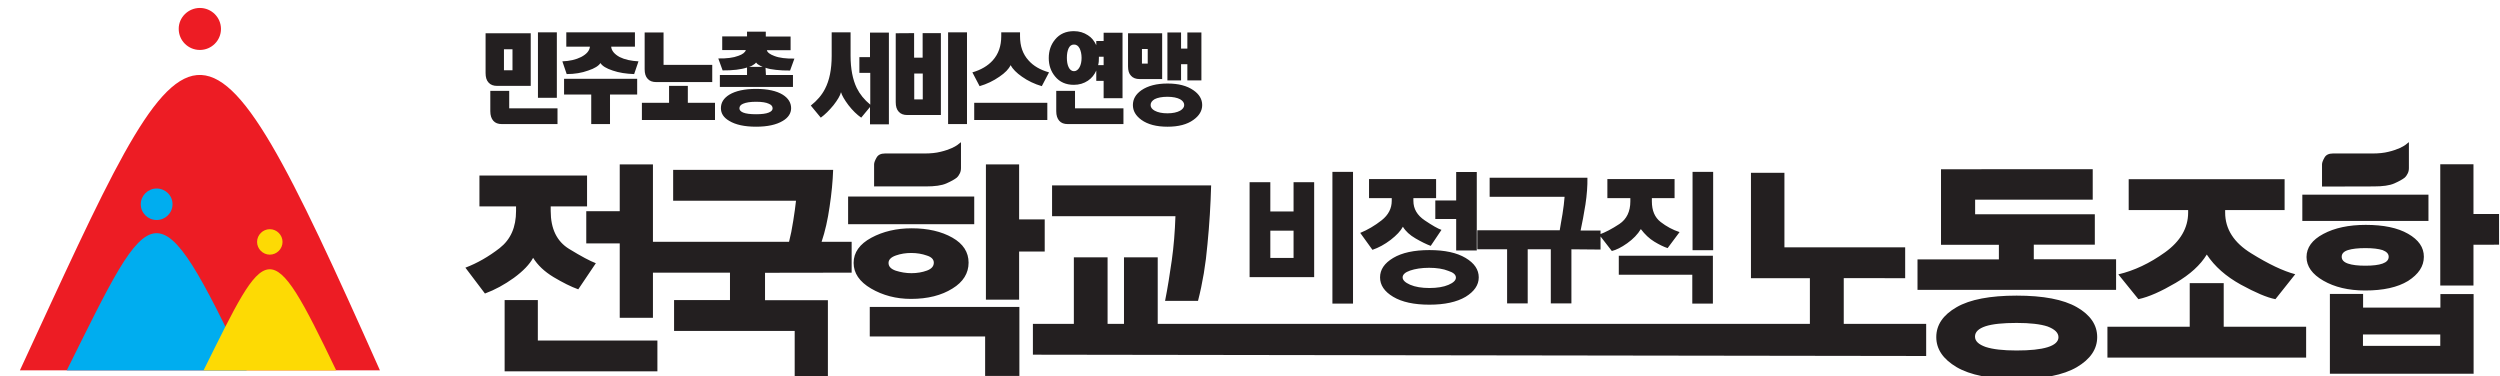
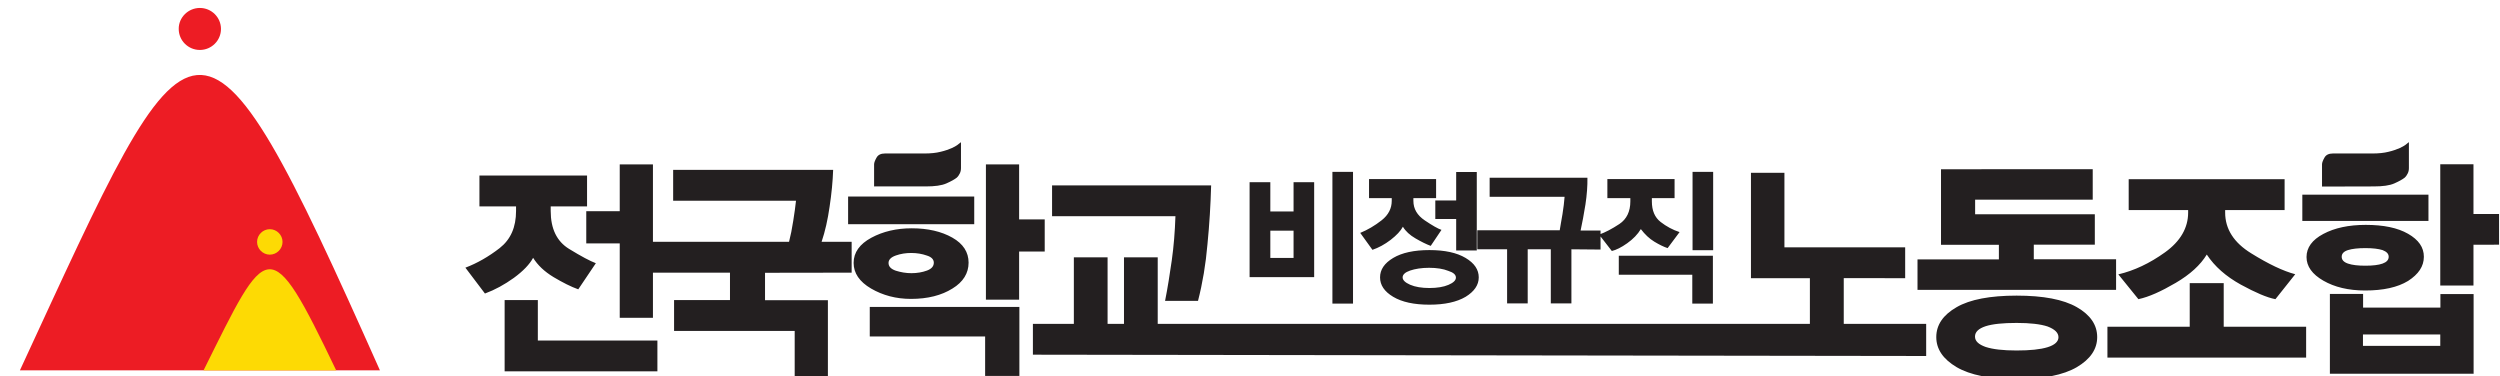
<svg xmlns="http://www.w3.org/2000/svg" version="1.1" id="svg2" x="0px" y="0px" viewBox="0 0 1904.8 286.7" style="enable-background:new 0 0 1904.8 286.7;" xml:space="preserve">
  <style type="text/css">
	.st0{fill:#ED1C24;}
	.st1{fill:#00ADEF;}
	.st2{fill:#FDDA04;}
	.st3{fill:#231F20;}
</style>
  <g>
    <g>
      <g id="g14">
        <g id="g20" transform="translate(343.67,1592.86)">
          <path id="path22" class="st0" d="M-191.4-1586.8c8.9,0,16.1,7.2,16.1,16s-7.2,16-16.1,16c-8.9,0-16.1-7.2-16.1-16      C-207.6-1579.6-200.2-1586.8-191.4-1586.8 M-328.5-1310.7h274.3C-193.3-1623-195.4-1598.3-328.5-1310.7" />
        </g>
        <g id="g24" transform="translate(319.044,1489.624)">
-           <path id="path26" class="st1" d="M-199.7-1346c6.7,0,12.1,5.3,12.1,12c0,6.7-5.5,12-12.1,12s-12.1-5.3-12.1-12      C-211.8-1340.6-206.3-1346-199.7-1346 M-268.2-1207.4h137.1C-200.6-1352.5-201.7-1341-268.2-1207.4" />
-         </g>
+           </g>
        <g id="g28" transform="translate(345.771,1385.723)">
          <path id="path30" class="st2" d="M-190.7-1103.5h101.1C-140.9-1210.4-141.7-1202-190.7-1103.5 M-140.2-1211.1      c5.3,0,9.7,4.4,9.7,9.7c0,5.3-4.4,9.7-9.7,9.7s-9.7-4.4-9.7-9.7C-149.9-1206.7-145.5-1211.1-140.2-1211.1" />
        </g>
        <g id="g32" transform="translate(921.589,1491.442)">
          <path id="path34" class="st3" d="M1.2-1350.2H-120v23.5h94c-0.4,11.9-1.3,23.1-2.8,33.7c-1.5,10.5-3.1,20.8-5.1,30.8h25.1      c3.5-13.6,5.9-27.9,7.2-43.1C-0.1-1320.5,0.8-1335.4,1.2-1350.2 M-210.1-1291.3c0,2.7-1.7,4.7-5.2,6c-3.5,1.3-7.5,2-11.9,2      c-4.1,0-8.1-0.7-11.9-1.9c-3.7-1.3-5.5-3.2-5.5-5.9c0-2.5,1.9-4.4,5.6-5.7c3.7-1.3,7.6-1.9,11.7-1.9c4.3,0,8.3,0.7,11.7,1.9      C-211.9-1295.7-210.1-1293.8-210.1-1291.3 M-144.9-1204.9v-52.7h-114v22.5h87.9v30.1H-144.9z M-183.6-1291.3      c0-8-4.1-14.4-12.4-19.1c-8.3-4.7-18.7-7.1-30.9-7.1c-11.6,0-21.9,2.4-30.8,7.2c-8.9,4.8-13.5,11.2-13.5,19.2      c0,7.7,4.4,14.3,13.3,19.5c8.9,5.2,19.1,7.9,30.4,7.9c12.8,0,23.3-2.7,31.6-7.9C-187.7-1276.6-183.6-1283.3-183.6-1291.3       M-125.6-1299.8v-24.5h-19.5v-41.9h-25.3v103.1h25.3v-36.7H-125.6z M-179.3-1341.7h-96.1v21.1h96.1V-1341.7z M-272.7-1283.7      v-23.5h-22.9c2.7-8,4.7-16.9,6.1-26.8c1.5-9.9,2.4-19.2,2.7-28h-121.9v23.5h93.6c-0.4,4.3-1.2,9.3-2.1,15.3s-2,11.3-3.2,16      h-103.7v23.5h58.7v20.9H-408v23.5h91.9v34.5h25.3v-57.9h-47.9v-20.9L-272.7-1283.7z M-420.7-1208.5v-23.5h-91.1v-30.8h-25.3      v54.3H-420.7L-420.7-1208.5z M-424.1-1249.3v-116.9h-25.3v35.7h-25.5v24.5h25.5v56.7H-424.1z M383.5-1260.1v-36.5h-71.7v14.5h56      v22H383.5z M358.1-1314.6c-5.2-1.7-10-4.3-14.4-7.7c-4.5-3.5-6.7-8.7-6.7-15.7v-2.5h17.3v-14.5h-51.2v14.5h17.5v2.5      c0,7.7-2.8,13.5-8.3,17.2c-5.6,3.7-10.7,6.4-15.5,8.1l9.7,12.5c3.3-0.8,7.2-2.7,11.7-5.9s8-6.8,10.4-10.8      c3.1,4.1,6.5,7.3,10.3,9.6s7.1,3.9,10.1,4.9L358.1-1314.6z M383.7-1360.5H368v59.7h15.7C383.7-1300.7,383.7-1360.5,383.7-1360.5      z M297.9-1301.3v-14.5h-15.2c1.3-5.9,2.5-12.5,3.7-19.9c1.1-7.3,1.6-14.1,1.5-20.3h-74.5v14.5h57.1c-0.3,3.9-0.8,8.3-1.6,13.2      s-1.6,8.9-2.1,12.3h-62.8v14.5h22.7v41.2h15.7v-41.2H260v41.2h15.7v-41.2L297.9-1301.3z M187.7-1279.9c0,2-1.9,3.9-5.7,5.5      c-3.7,1.6-8.7,2.4-14.5,2.4s-10.8-0.8-14.7-2.5c-3.9-1.7-5.7-3.6-5.7-5.6c0-2.1,1.9-3.9,5.7-5.2s8.7-2.1,14.5-2.1      s10.8,0.8,14.5,2.3C185.9-1283.8,187.7-1282.1,187.7-1279.9 M205.1-1280.1c0-5.9-3.3-10.8-10-14.8s-15.9-6-27.6-6      s-20.9,2-27.6,6s-10,8.9-10,14.8c0,5.9,3.3,10.8,10,14.8s15.9,6,27.6,6c11.6,0,20.8-2,27.6-6      C201.6-1269.3,205.1-1274.2,205.1-1280.1 M176.7-1316.3c-2.7-0.9-6.9-3.3-12.7-7.2s-8.7-8.8-8.7-14.9v-2.1h17.3v-14.5h-51.1      v14.5h17.3v2.1c0,5.7-2.5,10.7-7.7,14.8c-5.2,4.1-10.7,7.3-16.3,9.6l9.3,12.9c4.7-1.6,9.3-4.1,13.9-7.6c4.5-3.5,7.6-6.8,9.3-10      c2.1,3.5,5.3,6.4,9.6,8.9s8.1,4.4,11.6,5.7L176.7-1316.3z M203.6-1300.7v-59.7h-15.7v21.7H172v14.1h15.9v24h15.7V-1300.7z       M64-1294.9H46.3v-20.8H64V-1294.9z M109.3-1360.5H93.6v100.4h15.7V-1360.5z M79.7-1280.3v-72.3H64v22.3H46.3v-22.3H30.5v72.3      H79.7z M937.7-1227.9h-58.9v-8.7h58.9V-1227.9z M898.4-1295.8c0,2.4-1.6,4.1-4.7,5.2c-3.1,1.1-7.5,1.6-13.1,1.6      c-5.6,0-10-0.5-13.2-1.6s-4.8-2.8-4.8-5.2s1.6-4.1,4.8-5.1s7.6-1.5,13.2-1.5s9.9,0.5,13.1,1.5      C896.8-1299.7,898.4-1298.1,898.4-1295.8 M963.1-1206.6v-60.8h-25.3v10.3h-58.9v-10.4h-25.3v60.8h109.6V-1206.6z M925.2-1295.8      c0-7.2-4-12.9-12-17.5s-18.8-6.8-32.3-6.8c-12.9,0-23.7,2.3-32.3,6.9c-8.5,4.5-12.8,10.4-12.8,17.6c0,7.1,4.3,13.1,12.8,18      s19.1,7.5,31.9,7.5c13.7,0,24.7-2.4,32.7-7.3C921.1-1282.5,925.2-1288.5,925.2-1295.8 M982.5-1304.9v-23.5h-19.5v-37.9h-25.3      v92.4h25.3v-31.1H982.5z M928.7-1343.1h-96.1v20h96.1V-1343.1z M835.5-1219v-23.5h-62.8v-33.2h-25.9v33.2h-62.7v23.5H835.5z       M827.2-1282.5c-9.1-2.4-20.3-7.7-33.5-15.9c-13.2-8.1-19.9-18.5-19.9-31.1v-1.9h45.3v-23.5H700.3v23.5h45.3v1.9      c0,11.7-5.9,21.9-17.6,30.3c-11.7,8.4-23.6,14-35.6,16.8l15.3,18.9c8-1.7,17.3-5.9,28.4-12.4s18.9-13.7,23.7-21.6      c6,9.1,14.7,16.7,25.9,22.9c11.2,6.1,20,9.9,26.4,11.1L827.2-1282.5z M646.8-1234.5c0,3.3-2.8,5.9-8.3,7.6s-13.3,2.5-23.6,2.5      s-18.1-0.9-23.6-2.7c-5.3-1.9-8.1-4.4-8.1-7.9s2.7-6.1,8.1-7.9c5.3-1.7,13.2-2.5,23.6-2.5c10.3,0,18.1,0.9,23.6,2.7      C644-1240.6,646.8-1237.9,646.8-1234.5 M676.3-1234.6c0-9.3-5.2-16.9-15.5-22.8c-10.3-5.9-25.6-8.8-45.9-8.8      c-20.1,0-35.5,2.9-45.7,8.8c-10.3,5.9-15.5,13.5-15.5,22.8c0,9.2,5.2,16.8,15.5,22.9c10.3,6,25.5,9.1,45.7,9.1      c20.3,0,35.6-3.1,45.9-9.1C671.1-1217.8,676.3-1225.4,676.3-1234.6 M690.7-1270.7v-23.2H628v-11.1h46.5v-23.2h-91.2v-11.1h89.6      v-23.2H557.3v57.6h44.1v11.1h-62v23.2h151.2V-1270.7z M546-1220.2v-24.5h-62.8v-34.8H530v-23.5h-92v-56.8h-25.5v80.3h44.9v34.8      H-39.5v-50.7h-25.7v50.7h-12.5v-50.7h-25.7v50.7h-31.2v23.5L546-1220.2z M-467.6-1290.9c-4.3-1.6-11.1-5.2-20.4-10.9      c-9.3-5.7-14-15.3-14-28.9v-3.5h27.7v-23.5h-82v23.5h27.9v3.5c0,12.4-4.1,21.7-12.5,28.3c-8.4,6.5-17.1,11.5-26.1,14.9      l14.9,19.7c7.6-2.8,14.9-6.8,22-11.9c7.1-5.2,12-10.3,14.7-15.3c3.5,5.6,8.5,10.4,15.6,14.7c6.9,4.1,13.2,7.3,18.8,9.3      L-467.6-1290.9z M-255.6-1349.3v-16.9c0-1.3,0.7-3.1,1.9-5.2c1.2-2.1,3.3-3.1,6.4-3.1h30.1c4.7,0,8.8-0.4,12.3-1.3      c3.5-0.8,6.4-1.9,8.7-2.9c2.3-1.1,4-2.1,5.1-3.1c1.2-0.9,1.7-1.3,1.7-1.3v19.7c0,1.6-0.3,2.9-0.9,4.1s-1.3,2.3-2.3,3.2      c-1.6,1.3-4.3,2.8-7.9,4.4c-3.6,1.6-8.8,2.3-15.7,2.3h-39.3V-1349.3z M847.6-1349.3v-16.9c0-1.3,0.7-3.1,1.9-5.2      c1.2-2.1,3.3-3.1,6.4-3.1H886c4.7,0,8.8-0.4,12.3-1.3c3.5-0.8,6.4-1.9,8.7-2.9c2.3-1.1,4-2.1,5.1-3.1s1.7-1.3,1.7-1.3v19.7      c0,1.6-0.3,2.9-0.9,4.1s-1.3,2.3-2.3,3.2c-1.6,1.3-4.3,2.8-7.9,4.4s-8.8,2.3-15.7,2.3" />
        </g>
        <g id="g36" transform="translate(532.774,1578.34)">
-           <path id="path38" class="st3" d="M-128.4-1553h-34.4v30.3c0,3.2,0.7,5.6,2.3,7.3c1.5,1.7,3.7,2.5,6.5,2.5h25.6L-128.4-1553      L-128.4-1553z M-142.3-1524.8h-6.5v-16h6.5V-1524.8z M-122.9-1503.8h14.4v-49.9h-14.4V-1503.8z M-144.8-1509.1h-14.4v15.5      c0,3.2,0.8,5.6,2.3,7.3c1.5,1.7,3.6,2.5,6.5,2.5h42.4v-12h-36.8L-144.8-1509.1L-144.8-1509.1z M-67.1-1542.8h18.1v-10.9h-52.3      v10.9h18c-0.3,3.1-2.5,5.7-6.7,7.9c-4,2-8.7,3.1-14.3,3.3l3.3,9.7c6,0,11.5-0.9,16.4-2.7c4.9-1.6,8-3.6,9.3-5.7      c1.5,2.3,4.5,4.1,9.3,5.7c4.9,1.7,10.4,2.5,16.4,2.7l3.3-9.7c-5.6-0.3-10.4-1.3-14.4-3.3C-64.7-1537.1-66.9-1539.8-67.1-1542.8       M-47.3-1506.3v-12h-55.7v12h20.7v22.5h14.3v-22.5H-47.3z M-27.2-1553.6h-14.4v28c0,3.2,0.7,5.6,2.3,7.3      c1.5,1.7,3.7,2.5,6.5,2.5H9.9v-13.1h-37.1L-27.2-1553.6L-27.2-1553.6z M-43.7-1500v13.1H12v-13.1H-8.7v-12.9h-14.3v12.9H-43.7z       M50.5-1526.7c2.3,0.8,4.9,1.3,8,1.6c3.2,0.4,6.8,0.5,10.7,0.5l3.3-9.1c-6.3,0.1-11.5-0.5-15.3-2c-3.3-1.2-5.3-2.7-5.7-4.4h18.1      v-10.4H50.7v-3.7H36.4v3.6H17.5v10.4h18c-0.5,1.7-2.4,3.3-5.7,4.4c-3.9,1.5-8.9,2.1-15.3,2l3.3,9.1c3.9,0,7.3-0.1,10.5-0.5      c3.1-0.4,5.7-0.9,8.1-1.7v5.7H15.7v9.1h55.7v-9.1H50.8L50.5-1526.7z M38-1527.4c1.3-0.4,2.4-0.9,3.3-1.6c0.9-0.5,1.6-1.1,2-1.7      c0.4,0.5,0.9,1.2,1.9,1.7c0.8,0.5,1.7,1.1,3.1,1.6H38z M43.3-1510.6c-8.8,0-15.6,1.5-20.4,4.4c-4.3,2.7-6.4,6-6.4,10.3      c0,4,2.1,7.2,6.4,9.7c4.8,2.9,11.6,4.4,20.4,4.4c8.7,0,15.5-1.5,20.3-4.4c4.3-2.5,6.4-5.9,6.4-9.7c0-4.1-2.1-7.6-6.4-10.3      C58.9-1509.1,52.1-1510.6,43.3-1510.6 M43.3-1500.8c4.4,0,7.6,0.5,9.7,1.5c2,0.8,2.9,2,2.9,3.5c0,1.3-0.9,2.4-2.9,3.2      c-2.1,0.9-5.5,1.3-9.7,1.3c-4.4,0-7.7-0.4-9.9-1.3c-1.9-0.8-2.8-1.9-2.8-3.2c0-1.5,0.9-2.7,2.8-3.5      C35.7-1500.3,38.9-1500.8,43.3-1500.8 M130.3-1523v24.4c-4.5-3.7-8-8-10.3-12.7c-3.1-6.4-4.7-14.7-4.7-24.5v-17.9h-14.4v17.9      c0,10.3-1.7,18.7-5.1,25.2c-2.4,4.7-6,8.9-10.8,12.7l7.6,9.2c3.2-2.3,6.4-5.5,9.7-9.5c3.1-4,5.1-7.3,5.7-9.9      c0.7,2.5,2.7,5.9,5.7,9.9c3.2,4.1,6.4,7.2,9.7,9.5l6.7-8.1v13.2h14.4v-69.9h-14.4v18.7H122v12h8.3V-1523z M170.3-1502.6h-6.5      v-19.7h6.5C170.3-1522.3,170.3-1502.6,170.3-1502.6z M149.7-1553v52.5c0,3.2,0.7,5.6,2.3,7.3c1.5,1.7,3.7,2.5,6.5,2.5h25.6      v-62.4h-13.9v18.7h-6.5v-18.7L149.7-1553L149.7-1553z M189.6-1483.8H204v-69.9h-14.4V-1483.8z M266.5-1523.2      c-6.7-1.9-11.9-4.9-15.6-9.1c-4.4-4.8-6.5-10.9-6.5-18.5v-2.9h-14.3v2.9c0,7.5-2.1,13.6-6.5,18.5c-3.7,4.1-8.9,7.2-15.5,9.1      l5.5,10.5c5.5-1.6,10.5-4,15.1-7.2c4.3-2.9,7.2-5.9,8.5-8.8c1.6,2.9,4.5,5.9,8.7,8.8c4.5,3.2,9.6,5.6,15.1,7.2L266.5-1523.2z       M265.2-1500h-55.7v13.1h55.7V-1500z M285.5-1544.4c1.9,0,3.2,0.9,4.3,2.9c0.9,1.9,1.5,4.3,1.5,7.2c0,2.8-0.5,5.2-1.5,7.1      c-1.1,2-2.5,3.1-4.3,3.1c-1.7,0-3.2-1.1-4.1-3.1c-0.9-1.9-1.3-4.3-1.3-7.1c0-2.9,0.4-5.2,1.3-7.2      C282.3-1543.4,283.6-1544.4,285.5-1544.4 M308.1-1547.1h-5.6v3.2c-1.5-3.2-3.6-5.9-6.4-7.6c-3.1-2-6.5-3.1-10.7-3.1      c-6,0-10.8,2.1-14.3,6.4c-3.2,3.9-4.8,8.5-4.8,14.1c0,5.5,1.6,10.1,4.8,14c3.5,4.3,8.3,6.4,14.3,6.4c4.1,0,7.7-1.1,10.8-3.2      c2.8-1.9,4.9-4.5,6.3-7.7v7.9h5.6v13.2h14.4v-49.9h-14.4V-1547.1z M303.9-1528.7c0.3-0.9,0.4-1.9,0.5-2.8      c0.1-0.9,0.1-1.7,0.1-2.7v-0.9h3.6v6.4H303.9z M286.3-1509.1H272v15.5c0,3.2,0.8,5.6,2.3,7.3s3.6,2.5,6.5,2.5h42.4v-12h-36.9      V-1509.1z M341.7-1529.9h-4.4v-11.1h4.4V-1529.9z M352.7-1553h-26v25.2c0,3.2,0.7,5.6,2.3,7.2c1.5,1.7,3.7,2.5,6.5,2.5h17.2      V-1553z M356.7-1553.6v36.5h10.4v-12.3h4.8v12.3h10.7v-36.5h-10.7v12.3h-4.8v-12.3H356.7z M356.8-1514.7      c-8.3,0-14.9,1.7-19.9,5.1c-4.4,3.1-6.5,6.8-6.5,11.3c0,4.4,2.1,8.1,6.5,11.3c4.9,3.5,11.5,5.2,19.9,5.2      c8.3,0,14.9-1.7,19.7-5.2c4.4-3.1,6.7-6.9,6.7-11.3c0-4.5-2.3-8.3-6.7-11.3C371.6-1513,365.1-1514.7,356.8-1514.7 M356.7-1504.6      c4.1,0,7.5,0.7,9.7,1.9c2.1,1.2,3.1,2.7,3.1,4.4c0,1.7-1.1,3.1-3.1,4.3c-2.4,1.3-5.6,2-9.7,2c-4.1,0-7.3-0.7-9.7-2      c-2-1.1-3.1-2.5-3.1-4.3c0-1.9,1.1-3.3,3.1-4.5C349.2-1503.9,352.4-1504.6,356.7-1504.6" />
-         </g>
+           </g>
      </g>
    </g>
  </g>
</svg>